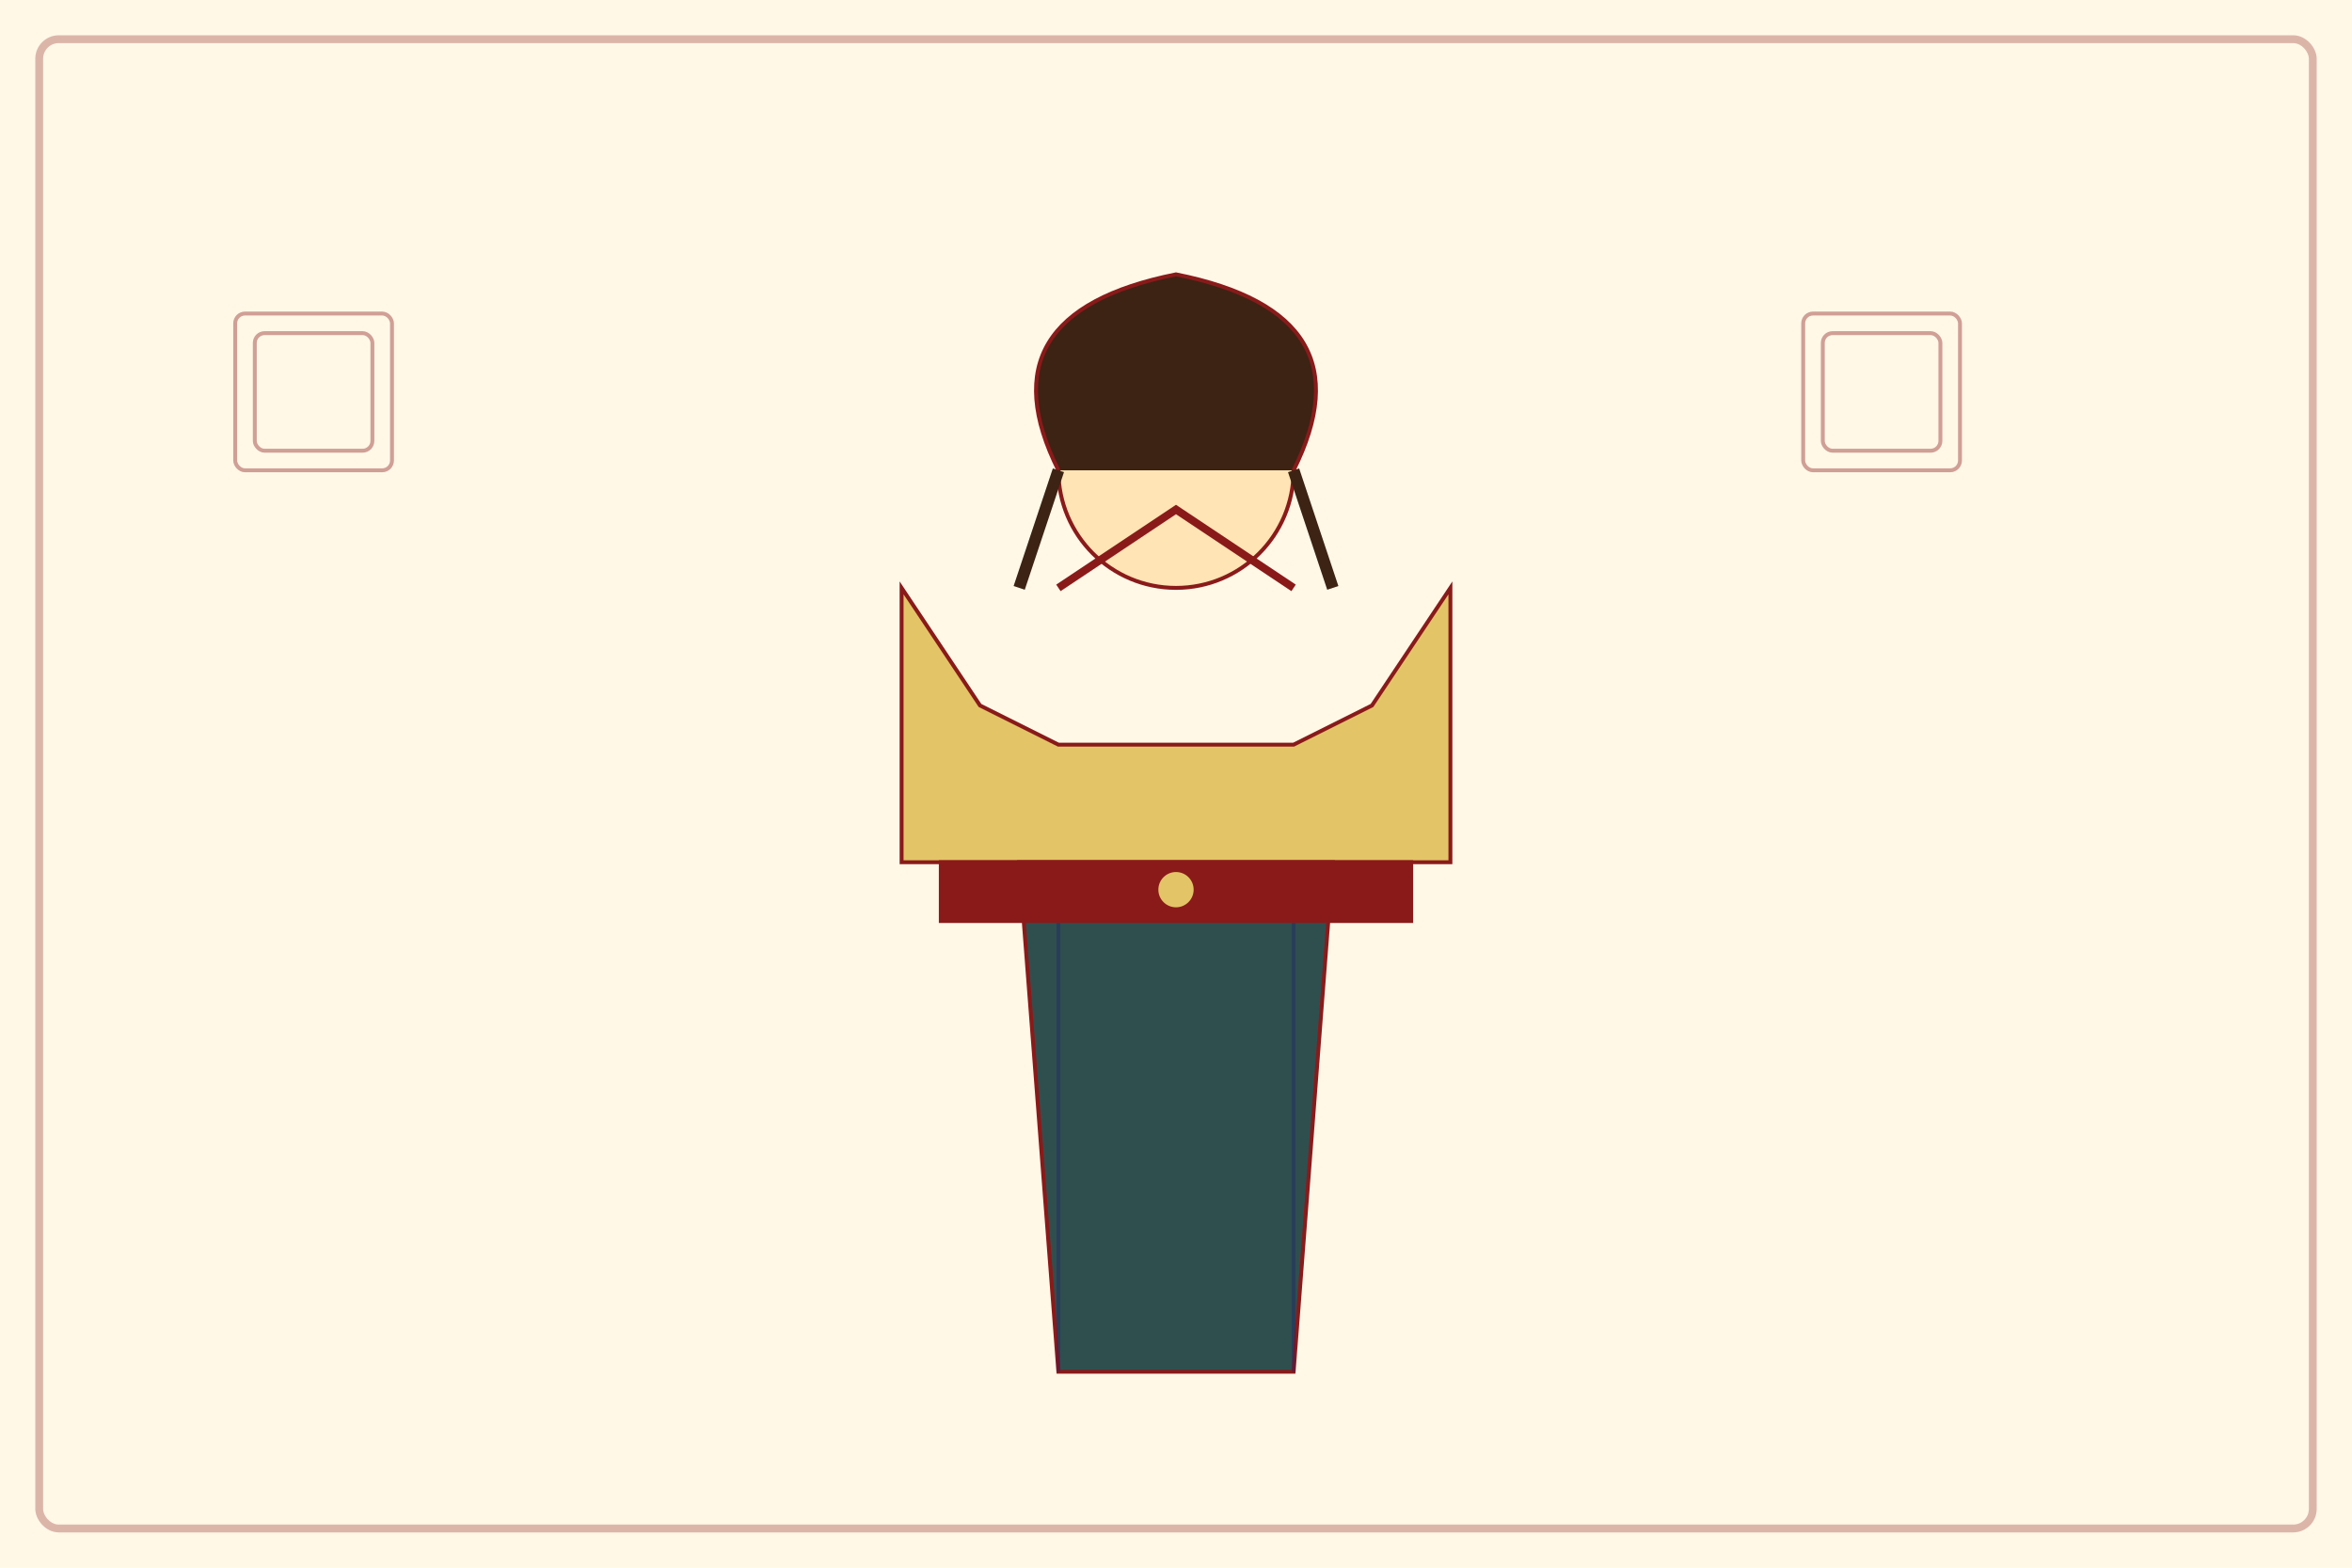
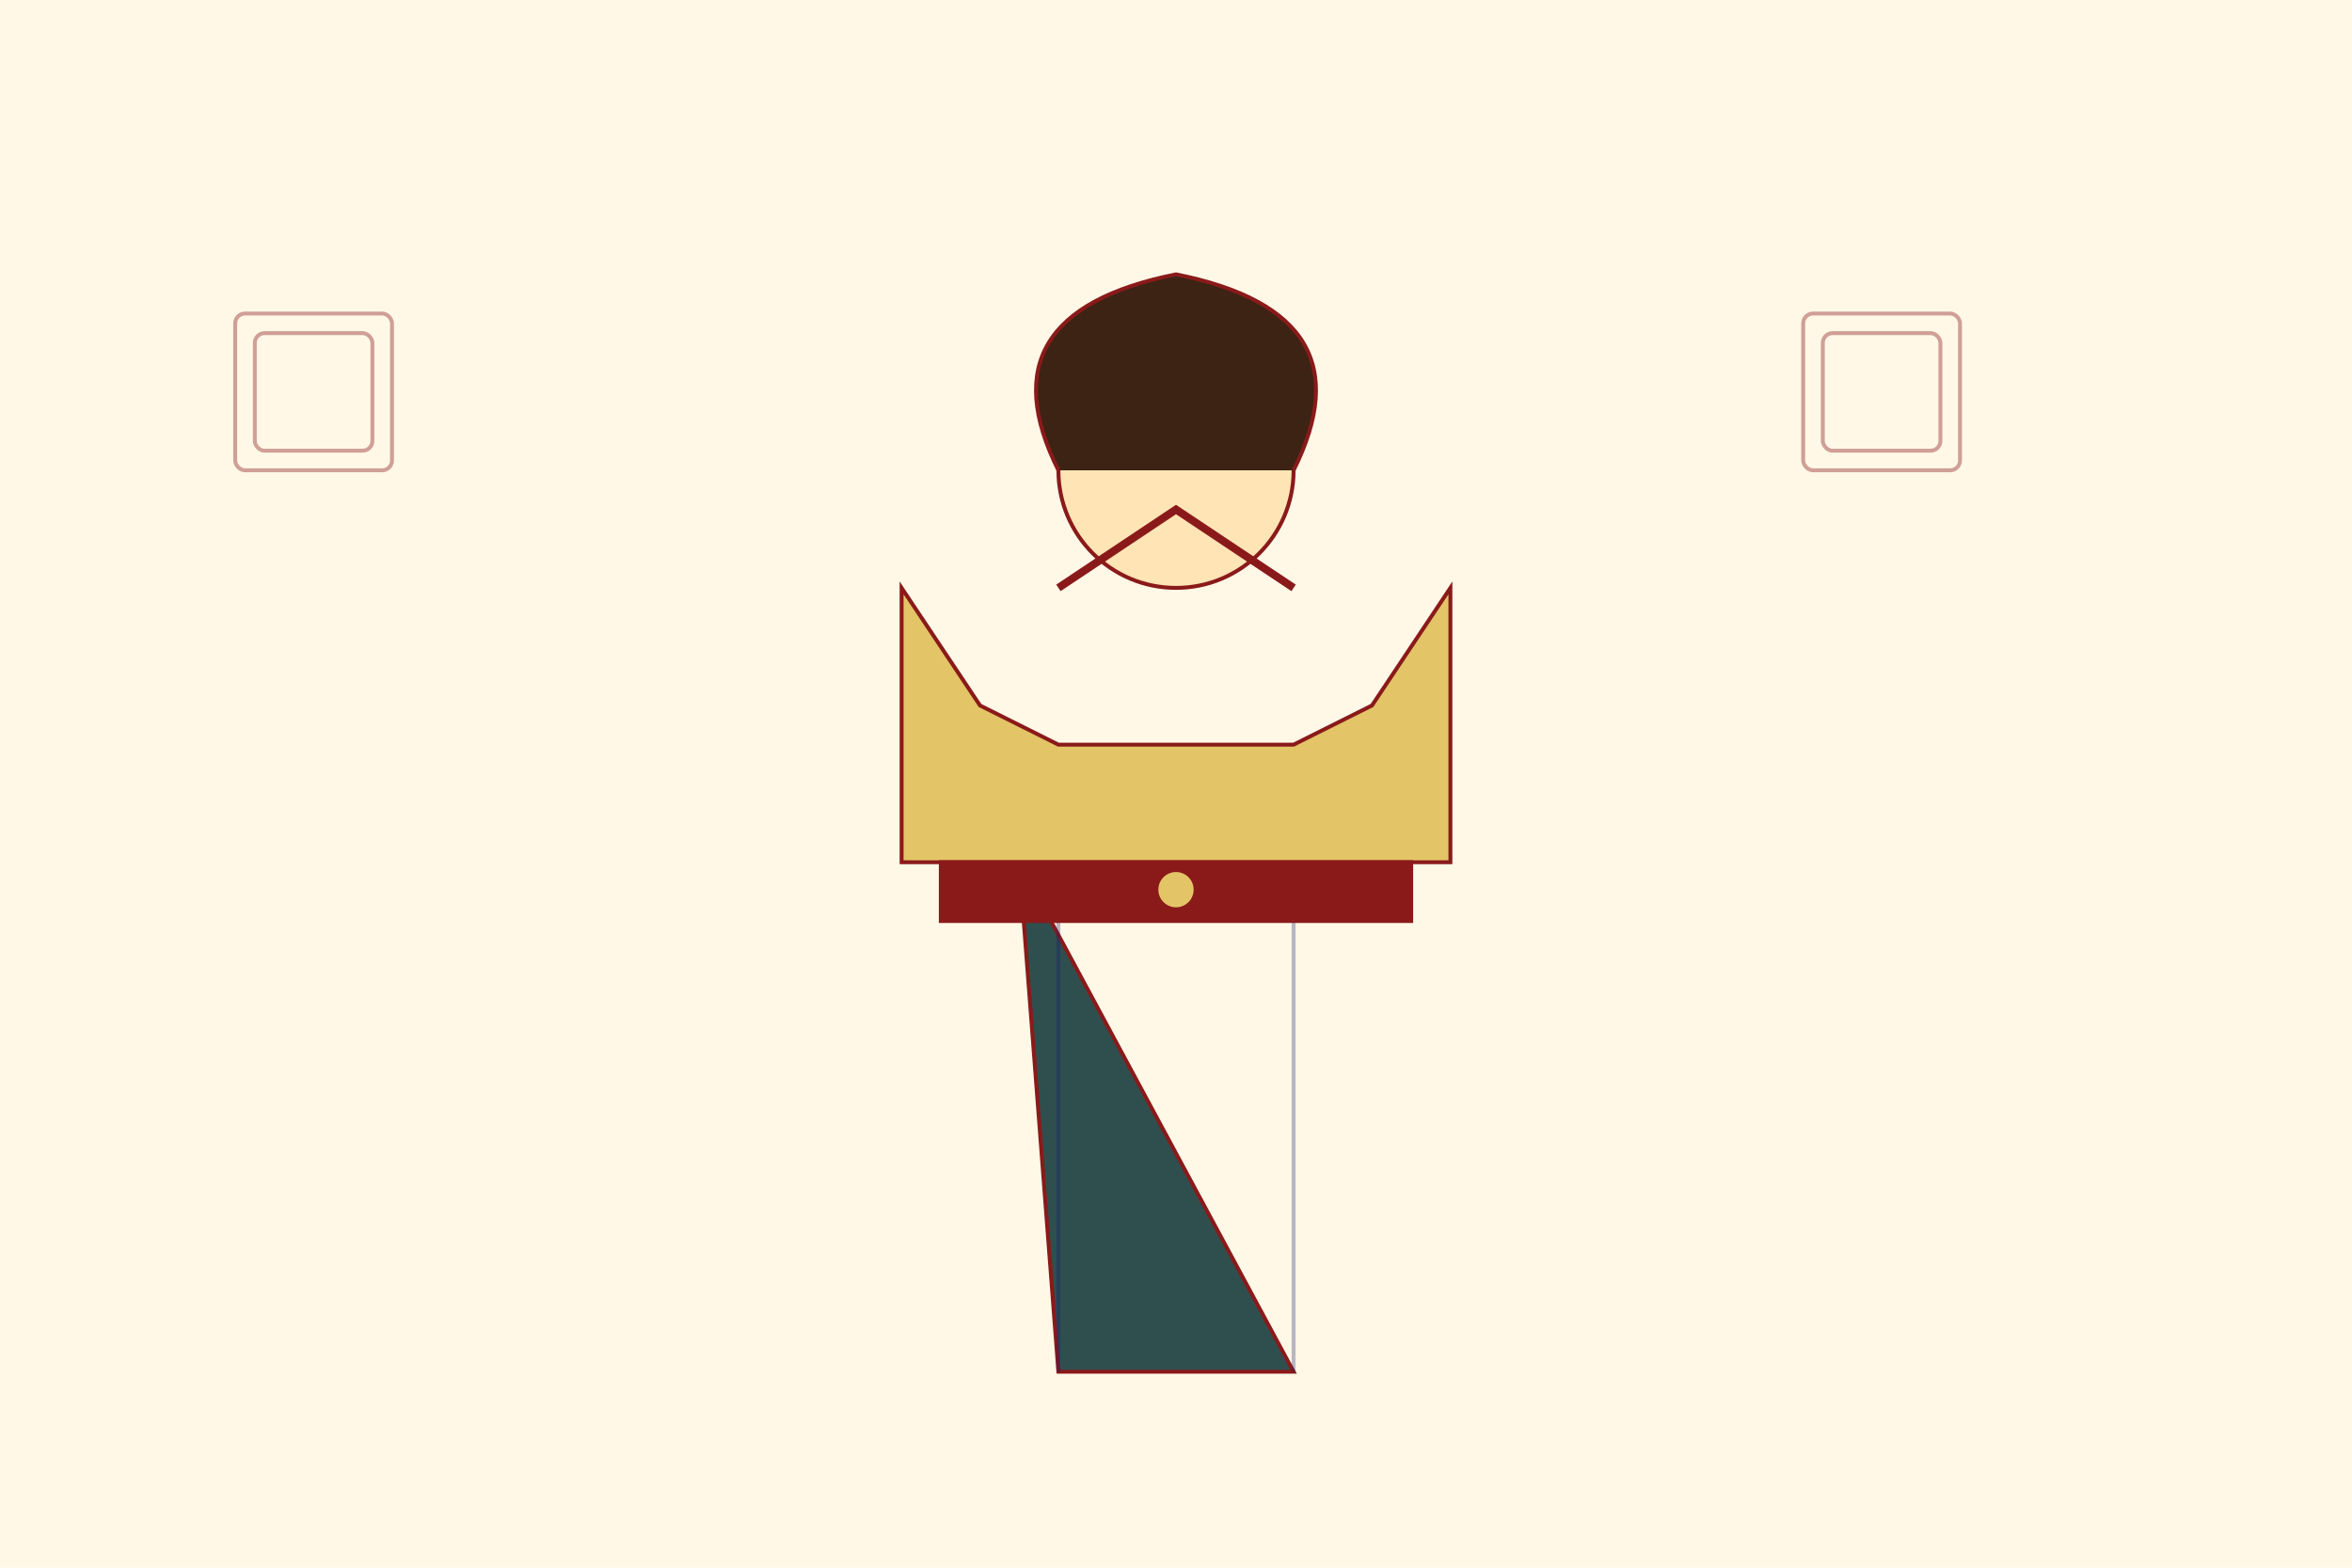
<svg xmlns="http://www.w3.org/2000/svg" width="600" height="400" viewBox="0 0 600 400">
  <rect width="600" height="400" fill="#FFF8E7" />
-   <rect x="10" y="10" width="580" height="380" fill="none" stroke="#8A1A1A" stroke-width="2" opacity="0.3" rx="5" ry="5" />
  <g transform="translate(300, 200)">
    <circle cx="0" cy="-80" r="30" fill="#FFE4B5" stroke="#8A1A1A" stroke-width="1" />
    <path d="M-30,-80 Q-50,-120 0,-130 Q50,-120 30,-80" fill="#3D2314" stroke="#8A1A1A" stroke-width="1" />
-     <path d="M-30,-80 L-40,-50 M30,-80 L40,-50" stroke="#3D2314" stroke-width="3" />
    <path d="M-70,-50 L-50,-20 L-30,-10 L30,-10 L50,-20 L70,-50 L70,20 L-70,20 Z" fill="#E3C567" stroke="#8A1A1A" stroke-width="1" />
    <path d="M-30,-50 L0,-70 L30,-50" fill="none" stroke="#8A1A1A" stroke-width="2" />
-     <path d="M-40,20 L-30,150 L30,150 L40,20 Z" fill="#2F4F4F" stroke="#8A1A1A" stroke-width="1" />
+     <path d="M-40,20 L-30,150 L30,150 Z" fill="#2F4F4F" stroke="#8A1A1A" stroke-width="1" />
    <path d="M-30,20 L-30,150 M30,20 L30,150" stroke="#191970" stroke-width="1" opacity="0.3" />
    <rect x="-60" y="20" width="120" height="15" fill="#8A1A1A" stroke="#8A1A1A" stroke-width="1" />
    <path d="M0,20 L0,35" stroke="#8A1A1A" stroke-width="1" />
    <circle cx="0" cy="27" r="5" fill="#E3C567" stroke="#8A1A1A" stroke-width="1" />
  </g>
  <g transform="translate(60, 80) scale(0.5)">
    <rect x="0" y="0" width="80" height="80" fill="none" stroke="#8A1A1A" stroke-width="2" opacity="0.4" rx="5" ry="5" />
    <rect x="10" y="10" width="60" height="60" fill="none" stroke="#8A1A1A" stroke-width="2" opacity="0.4" rx="5" ry="5" />
  </g>
  <g transform="translate(460, 80) scale(0.5)">
    <rect x="0" y="0" width="80" height="80" fill="none" stroke="#8A1A1A" stroke-width="2" opacity="0.4" rx="5" ry="5" />
    <rect x="10" y="10" width="60" height="60" fill="none" stroke="#8A1A1A" stroke-width="2" opacity="0.4" rx="5" ry="5" />
  </g>
</svg>